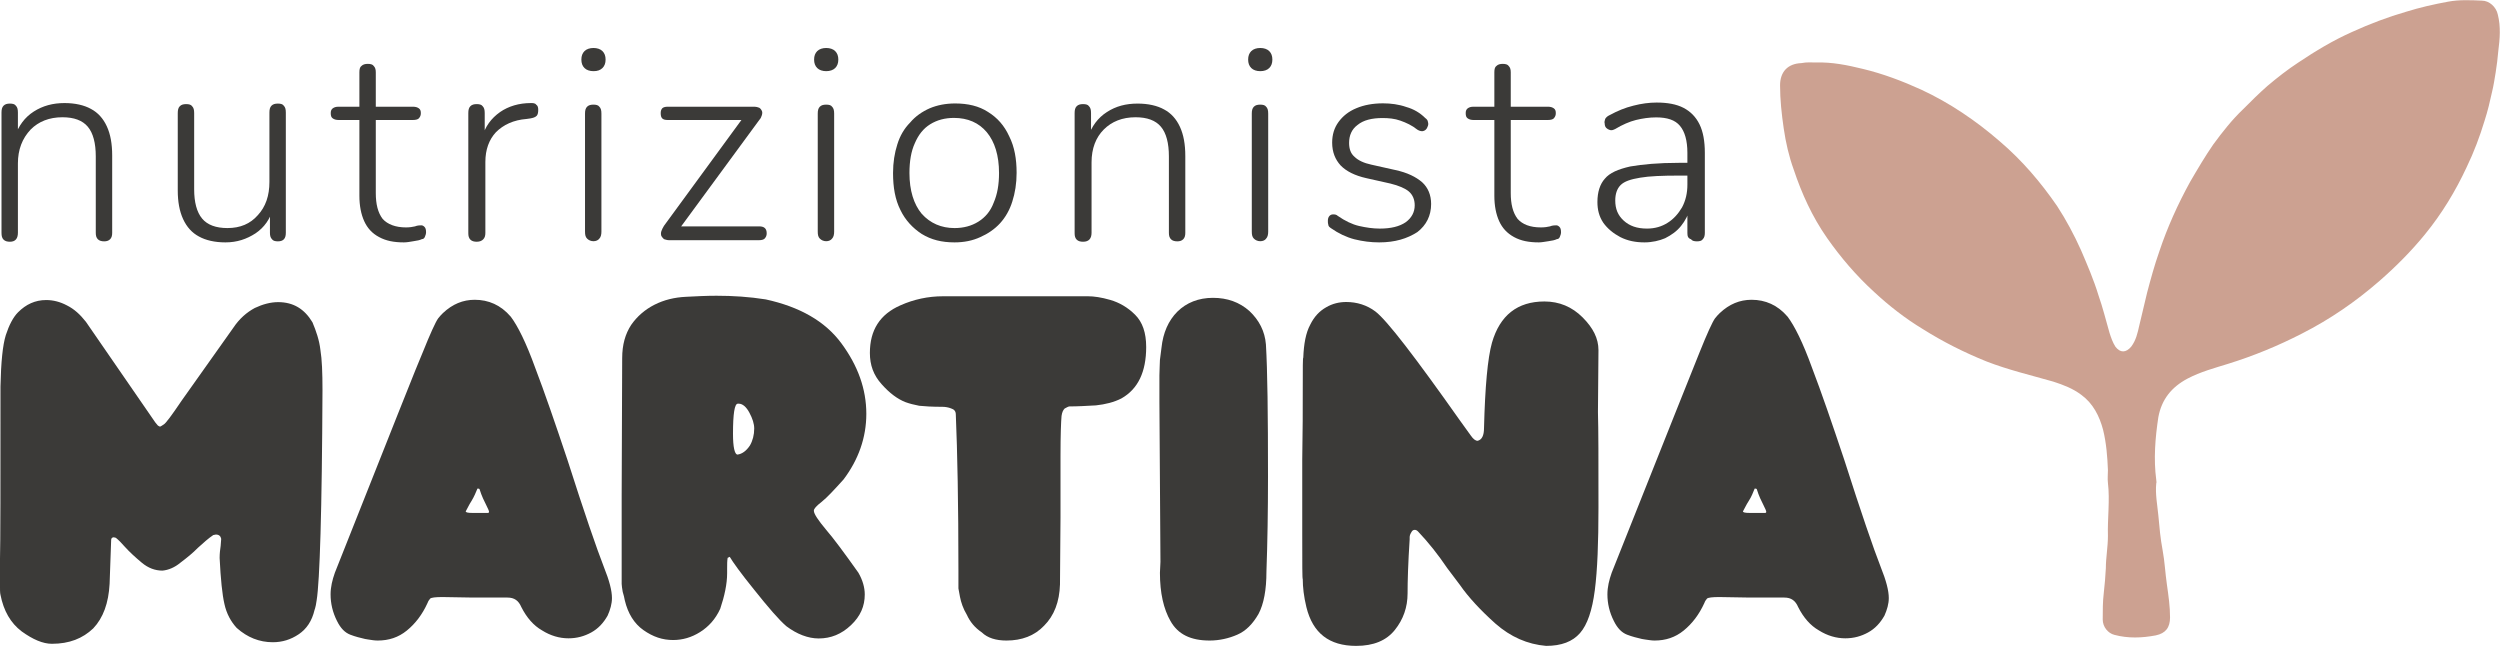
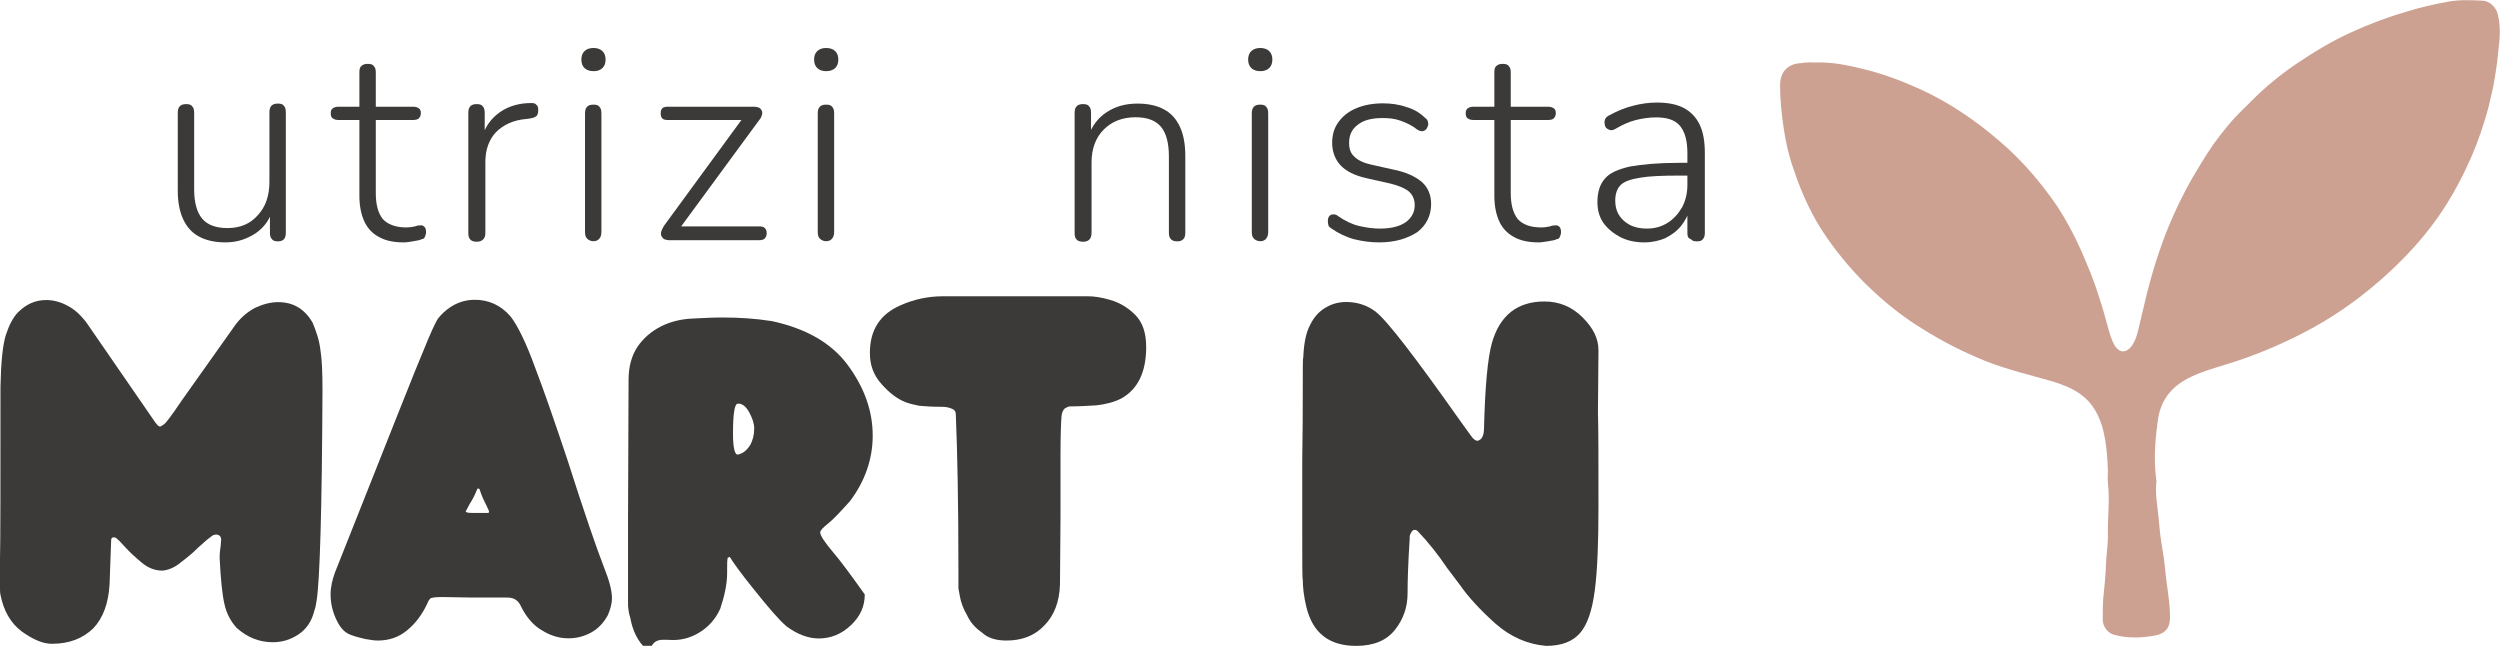
<svg xmlns="http://www.w3.org/2000/svg" version="1.1" id="Livello_1" x="0px" y="0px" viewBox="0 0 1920 496" style="enable-background:new 0 0 1920 496;" xml:space="preserve">
  <style type="text/css">
	.st0{fill:#3B3A38;}
	.st1{fill:#CCA191;}
</style>
  <g>
    <g>
      <g>
        <g>
          <g>
            <g>
              <g>
                <g>
                  <g transform="matrix(1, 0, 0, 1, 1, 23)">
                    <g>
                      <g>
                        <g transform="translate(1.172, 67.234)">
                          <g>
                            <path class="st0" d="M37.7,404.2c13.4,0,23.6-4.1,31.7-11.8c7.7-8.1,11.8-19.5,12.6-34.2l1.2-33.8c0-1.2,0.8-2,2-2               l1.6,0.4c2,1.6,4.1,3.7,6.9,6.9c3.7,4.1,8.1,8.1,13,12.2c4.9,4.1,10.2,6.1,15.9,6.1c4.5-0.4,9.4-2.4,13.8-6.1               c4.9-3.7,9.4-7.3,13.4-11.4c4.5-4.1,8.1-7.3,11.8-9.8l2-0.4c2.4,0,3.7,1.2,4.1,3.3l-0.4,5.3c-0.4,2.8-0.8,5.7-0.8,9.4               c0.8,16.3,2,28.1,3.7,35.4c1.6,7.3,4.9,13.4,9.4,18.3c8.1,7.3,17.5,11,27.7,11c7.3,0,13.8-2,19.9-6.1               s10.2-10.2,12.2-18.7l0.4-1.2c0.4-1.2,0.8-3.3,1.2-6.1c2.4-14.6,4.1-68.8,4.5-161.5c0-13.4-0.4-23.6-1.6-30.9               c-0.8-7.3-3.3-14.6-6.1-21.2c-6.1-10.2-14.6-15.5-26.4-15.5c-5.7,0-11.8,1.6-17.9,4.5c-6.1,3.3-11.8,8.1-16.7,15.5               c-19.1,26.9-32.1,45.2-39.5,55.7c-7.7,11.4-12.2,17.5-13.8,18.3c-1.2,0.8-2.4,1.6-2.8,1.6c-0.4,0-0.8-0.4-1.6-0.8               c-0.8-0.8-1.2-1.6-2-2.4l-53.3-77.3c-4.5-5.7-9-9.8-14.6-12.6c-5.3-2.8-10.6-4.1-15.9-4.1c-8.5,0-15.5,3.3-21.6,9.4               c-3.7,3.7-6.9,9.8-9.4,17.5c-2.4,7.7-3.7,20.7-4.1,39.5c0,74.9,0,120-0.4,134.3v15.9c0,5.3,0,8.5,0.4,9.8               c2.4,12.2,7.7,21.6,16.3,28.1C23.1,400.9,30.8,404.2,37.7,404.2z" />
                          </g>
                        </g>
                      </g>
                      <g>
                        <g transform="translate(51.482, 67.234)">
                          <g>
                            <path class="st0" d="M237.6,401.7c8.5,0,15.9-2.4,22.4-7.7c6.5-5.3,11.8-12.2,15.9-21.2c0.4-1.2,1.2-2.4,2-3.3               c0.8-0.8,4.1-1.2,9.4-1.2l23.6,0.4h26.4c5.3,0,8.5,2.4,10.6,7.3c4.1,8.1,9.4,14.2,15.9,17.9c6.5,4.1,13.4,6.1,20.3,6.1               c6.5,0,12.2-1.6,17.5-4.5s9.4-7.3,12.6-13c2-4.5,3.3-9,3.3-13.4c0-5.7-2-13.4-6.1-23.6c-5.7-14.6-15.1-41.9-28.1-82.6               c-9.4-28.1-17.5-51.7-24.8-70.8c-6.9-19.1-13.4-32.1-18.7-39.1c-7.7-9-17.1-13-27.7-13c-9,0-17.1,3.3-24.4,10.2               c-1.2,1.2-2.4,2.4-3.7,4.1c-2,2.8-6.1,11.8-11.8,26c-2.8,6.1-25.2,62.7-67.5,169.3c-2,5.7-3.3,11-3.3,16.7               c0,6.9,1.6,13.8,4.9,20.3c2.8,5.7,6.1,9,10.2,10.6c4.1,1.6,7.7,2.4,11.4,3.3l2.4,0.4               C232.8,401.3,235.2,401.7,237.6,401.7z M310.5,303.7c-3.7,0-5.3-0.4-5.3-1.2c1.2-2,2.4-4.9,4.5-8.1               c2-3.3,3.3-6.5,4.5-9.4c0.8,0,1.2,0,1.6,0.4c1.6,5.3,3.7,9.4,5.3,12.6c1.2,2.4,2,4.1,2,4.9c0,0.4-0.4,0.8-0.8,0.8               L310.5,303.7z" />
                          </g>
                        </g>
                      </g>
                      <g>
                        <g transform="translate(89.037, 67.234)">
                          <g>
-                             <path class="st0" d="M426.9,401.3c7.3,0,14.2-2,20.7-6.1c6.5-4.1,11.8-9.8,15.5-17.9c3.3-9.8,5.3-19.1,5.3-27.3v-3.7               c0-3.3,0-5.7,0.4-8.1l1.6-0.8c2.4,4.1,8.5,12.6,18.7,25.2c11,13.8,19.1,23.2,24.8,28.1c8.1,6.1,16.7,9.4,24.8,9.4               c9.4,0,17.5-3.3,24.8-10.2c7.3-6.9,10.6-14.6,10.6-23.6c0-5.3-1.6-11-4.9-16.7c-11-15.5-19.1-26.4-24.8-33               c-6.1-7.3-9.4-12.2-9.4-14.6c0-1.6,2-3.7,6.1-6.9c4.1-3.3,9.4-9,16.7-17.1c11.4-15.1,17.5-32.1,17.5-50.4               c0-19.1-6.5-37-19.1-54.1c-12.6-17.1-32.1-28.1-58.2-33.8c-12.6-2-25.2-2.8-37.8-2.8c-7.7,0-15.5,0.4-23.2,0.8               c-9,0.4-17.1,2.4-24.4,6.1c-7.3,3.7-13.4,9-17.9,15.5c-4.5,6.9-6.9,15.1-6.9,25.6l-0.4,105.8c0,6.5,0,11.4,0,14.2               s0,5.3,0,6.9s0,4.1,0,6.9s0,15.9,0,39.5c0,1.6,0.4,3.3,0.8,6.1c0.8,2.4,1.2,4.5,1.6,6.5c2.4,10.2,7.3,17.9,14.2,22.8               C411.5,398.9,418.8,401.3,426.9,401.3z M476.2,258.9c-2-0.4-3.3-5.7-3.3-15.9c0-15.5,1.2-23.2,3.7-23.2h0.8               c2.8,0,5.7,2.4,8.1,6.9s3.7,8.5,3.7,12.2c0,4.9-1.2,9.4-3.3,13C483.1,256.1,479.8,258.5,476.2,258.9z" />
+                             <path class="st0" d="M426.9,401.3c7.3,0,14.2-2,20.7-6.1c6.5-4.1,11.8-9.8,15.5-17.9c3.3-9.8,5.3-19.1,5.3-27.3v-3.7               c0-3.3,0-5.7,0.4-8.1l1.6-0.8c2.4,4.1,8.5,12.6,18.7,25.2c11,13.8,19.1,23.2,24.8,28.1c8.1,6.1,16.7,9.4,24.8,9.4               c9.4,0,17.5-3.3,24.8-10.2c7.3-6.9,10.6-14.6,10.6-23.6c-11-15.5-19.1-26.4-24.8-33               c-6.1-7.3-9.4-12.2-9.4-14.6c0-1.6,2-3.7,6.1-6.9c4.1-3.3,9.4-9,16.7-17.1c11.4-15.1,17.5-32.1,17.5-50.4               c0-19.1-6.5-37-19.1-54.1c-12.6-17.1-32.1-28.1-58.2-33.8c-12.6-2-25.2-2.8-37.8-2.8c-7.7,0-15.5,0.4-23.2,0.8               c-9,0.4-17.1,2.4-24.4,6.1c-7.3,3.7-13.4,9-17.9,15.5c-4.5,6.9-6.9,15.1-6.9,25.6l-0.4,105.8c0,6.5,0,11.4,0,14.2               s0,5.3,0,6.9s0,4.1,0,6.9s0,15.9,0,39.5c0,1.6,0.4,3.3,0.8,6.1c0.8,2.4,1.2,4.5,1.6,6.5c2.4,10.2,7.3,17.9,14.2,22.8               C411.5,398.9,418.8,401.3,426.9,401.3z M476.2,258.9c-2-0.4-3.3-5.7-3.3-15.9c0-15.5,1.2-23.2,3.7-23.2h0.8               c2.8,0,5.7,2.4,8.1,6.9s3.7,8.5,3.7,12.2c0,4.9-1.2,9.4-3.3,13C483.1,256.1,479.8,258.5,476.2,258.9z" />
                          </g>
                        </g>
                      </g>
                      <g>
                        <g transform="translate(126.769, 67.234)">
                          <g>
                            <path class="st0" d="M645.2,401.7c11.8,0,21.6-3.7,28.9-11.4c7.7-7.7,11.8-18.3,12.2-31.7l0.4-51.7v-47.2               c0-15.9,0.4-26,0.8-30.5c0.4-2.8,1.2-4.5,2.4-5.7c1.6-0.8,2.8-1.6,3.7-1.6c6.1,0,13-0.4,20.3-0.8               c7.3-0.8,13.8-2.4,19.5-5.3c13-7.3,19.1-20.7,19.1-39.5c0-11-2.8-19.1-8.5-24.8c-5.7-5.7-12.2-9.4-19.1-11.4               c-6.9-2-12.6-2.8-17.1-2.8H596.4c-11.4,0-22.4,2.4-32.5,6.9c-15.9,6.9-23.6,19.1-23.6,36.6c0,9.4,2.8,17.1,9,24               c6.1,6.9,12.2,11.4,18.3,13.8c3.3,1.2,6.5,2,10.6,2.8c3.7,0.4,9.8,0.8,17.9,0.8c2,0,4.5,0.4,6.5,1.2               c2.4,0.8,3.7,2,3.7,4.9c1.2,28.5,2,68.4,2,119.2v14.2c0,0,0.4,2.4,1.2,6.5s2.4,9,5.3,13.8c2.4,5.3,6.1,9.8,11.4,13.4               C630.6,399.7,637.1,401.7,645.2,401.7z" />
                          </g>
                        </g>
                      </g>
                      <g>
                        <g transform="translate(165.328, 67.234)">
                          <g>
-                             <path class="st0" d="M762.7,401.7c7.3,0,14.6-1.6,21.2-4.5c6.5-2.8,11.8-8.1,16.3-15.9c4.1-7.7,6.1-18.7,6.1-32.5               c0.8-22.4,1.2-46.4,1.2-73.2c0-47.6-0.4-81.4-1.6-101.3c-0.8-10.2-5.3-18.7-12.6-25.6c-7.7-6.9-17.1-10.2-28.1-10.2               c-11,0-20.3,3.7-27.3,10.6c-6.9,6.9-11,16.3-12.2,27.7c-0.4,3.3-0.8,6.5-1.2,9.4c0,3.3-0.4,6.9-0.4,11.8               c0,4.9,0,11.4,0,20.3l0.8,122.9l-0.4,8.5c0,15.5,2.8,27.7,8.1,37C738.3,396.9,748.1,401.7,762.7,401.7z" />
-                           </g>
+                             </g>
                        </g>
                      </g>
                      <g>
                        <g transform="translate(185.523, 67.234)">
                          <g>
                            <path class="st0" d="M1000.9,405.8c11.8,0,20.3-3.3,26-9.8c5.7-6.5,9.4-17.5,11.4-33c2-15.5,2.8-36.6,2.8-63.5               c0-36.2,0-60.6-0.4-73.2l0.4-47.6c0-9-4.1-17.1-12.2-25.2c-8.1-8.1-17.9-12.2-29.3-12.2c-20.7,0-34.2,10.6-40.3,31.7               c-3.3,11.8-5.3,33.8-6.1,65.5c0,5.7-1.6,9-4.9,9.8c-1.6,0-3.3-1.2-5.3-4.1l-8.5-11.8c-34.2-48.4-55.7-76.5-64.7-83.4               c-6.5-4.9-14.2-7.3-22.4-7.3c-5.3,0-10.6,1.2-15.5,4.1c-4.9,2.8-9,6.9-12.2,13.4c-3.3,6.1-4.9,14.6-5.3,25.2               c-0.4,0-0.4,7.7-0.4,23.6c0,15.5,0,33.8-0.4,54.9c0,21.2,0,39.9,0,56.6c0,23.6,0,35,0.4,35c0,6.1,0.8,13.4,2.8,21.6               c4.9,19.9,17.5,29.7,38.2,29.7c13.4,0,23.2-4.1,29.7-12.2c6.5-8.1,9.8-17.5,9.8-28.1c0-9.4,0.4-23.2,1.6-41.5v-1.6               c0-1.2,0.4-2.4,1.2-3.7c0.8-1.6,1.6-2,2.8-2c0.8,0,1.6,0.4,2.4,1.2c8.1,8.5,15.5,17.9,22.4,28.1l9.8,13               c6.5,9.4,15.9,19.5,27.3,29.7C973.6,398.9,986.6,404.6,1000.9,405.8z" />
                          </g>
                        </g>
                      </g>
                      <g>
                        <g transform="translate(232.289, 67.234)">
                          <g>
-                             <path class="st0" d="M1037.4,401.7c8.5,0,15.9-2.4,22.4-7.7c6.5-5.3,11.8-12.2,15.9-21.2c0.4-1.2,1.2-2.4,2-3.3               c0.8-0.8,4.1-1.2,9.4-1.2l23.6,0.4h26.4c5.3,0,8.5,2.4,10.6,7.3c4.1,8.1,9.4,14.2,15.9,17.9c6.5,4.1,13.4,6.1,20.3,6.1               c6.5,0,12.2-1.6,17.5-4.5s9.4-7.3,12.6-13c2-4.5,3.3-9,3.3-13.4c0-5.7-2-13.4-6.1-23.6c-5.7-14.6-15.1-41.9-28.1-82.6               c-9.4-28.1-17.5-51.7-24.8-70.8c-6.9-19.1-13.4-32.1-18.7-39.1c-7.7-9-17.1-13-27.7-13c-9,0-17.1,3.3-24.4,10.2               c-1.2,1.2-2.4,2.4-3.7,4.1c-2,2.8-6.1,11.8-11.8,26c-2.4,6.1-25.2,62.7-67.5,169.3c-2,5.7-3.3,11-3.3,16.7               c0,6.9,1.6,13.8,4.9,20.3c2.8,5.7,6.1,9,10.2,10.6c4.1,1.6,7.7,2.4,11.4,3.3l2.4,0.4               C1032.9,401.3,1035.3,401.7,1037.4,401.7z M1110.6,303.7c-3.7,0-5.3-0.4-5.3-1.2c1.2-2,2.4-4.9,4.5-8.1               s3.3-6.5,4.5-9.4c0.8,0,1.2,0,1.6,0.4c1.6,5.3,3.7,9.4,5.3,12.6c1.2,2.4,2,4.1,2,4.9c0,0.4-0.4,0.8-0.8,0.8               L1110.6,303.7z" />
-                           </g>
+                             </g>
                        </g>
                      </g>
                    </g>
                  </g>
                </g>
                <g>
                  <g>
                    <g>
                      <g transform="matrix(1, 0, 0, 1, 0, 0)">
                        <g>
                          <g>
                            <g transform="translate(0.855, 34.054)">
                              <g>
-                                 <path class="st0" d="M6.8,151.6c-2,0-3.7-0.4-4.9-1.6c-1.2-1.2-1.6-2.8-1.6-5.3V52.4c0-2.4,0.4-4.1,1.6-5.3                 c1.2-1.2,2.8-1.6,4.9-1.6c2,0,3.7,0.4,4.5,1.6c1.2,1.2,1.6,2.8,1.6,5.3v19.9l-2.4-1.2c2.8-8.5,7.7-15.1,14.6-19.5                 s14.6-6.5,23.6-6.5c8.1,0,15.1,1.6,20.3,4.5c5.3,2.8,9.4,7.3,12.2,13.4c2.8,6.1,4.1,13.4,4.1,22.4v59.4                 c0,2-0.4,3.7-1.6,4.9c-1.2,1.2-2.8,1.6-4.5,1.6c-2,0-3.7-0.4-4.9-1.6c-1.2-1.2-1.6-2.8-1.6-4.9V86.1                 c0-10.2-2-17.9-6.1-22.8S56,56,47.1,56c-10.2,0-18.3,3.3-24.4,9.4c-6.5,6.9-9.8,15.5-9.8,26v53.3                 C12.9,149.2,10.9,151.6,6.8,151.6z" />
-                               </g>
+                                 </g>
                            </g>
                          </g>
                          <g>
                            <g transform="translate(25.92, 34.054)">
                              <g>
                                <path class="st0" d="M147.2,152.1c-8.1,0-15.1-1.6-20.3-4.5c-5.3-2.8-9.4-7.3-12.2-13.4c-2.8-6.1-4.1-13.4-4.1-22                 V52.8c0-2.4,0.4-4.1,1.6-5.3c1.2-1.2,2.8-1.6,4.9-1.6c2,0,3.7,0.4,4.5,1.6c1.2,1.2,1.6,2.8,1.6,5.3v58.6                 c0,9.8,2,17.5,6.1,22.4c4.1,4.9,10.6,7.3,19.5,7.3c9.8,0,17.5-3.3,23.2-9.8c6.1-6.5,9-15.1,9-25.6V52.4                 c0-2.4,0.4-4.1,1.6-5.3c1.2-1.2,2.8-1.6,4.9-1.6s3.7,0.4,4.5,1.6c1.2,1.2,1.6,2.8,1.6,5.3v92.4c0,4.5-2,6.5-6.1,6.5                 c-2,0-3.7-0.4-4.5-1.6c-1.2-1.2-1.6-2.8-1.6-4.9V124l2.4,1.6c-2,8.5-6.9,15.1-13.4,19.5                 C163.5,149.6,156.1,152.1,147.2,152.1z" />
                              </g>
                            </g>
                          </g>
                          <g>
                            <g transform="translate(50.711, 34.054)">
                              <g>
                                <path class="st0" d="M259.5,152.1c-7.7,0-13.8-1.2-19.1-4.1c-5.3-2.8-9-6.9-11.4-12.2c-2.4-5.3-3.7-11.8-3.7-19.5                 V58.1h-15.9c-2,0-3.3-0.4-4.5-1.2c-1.2-0.8-1.6-2-1.6-4.1c0-1.6,0.4-2.8,1.6-3.7c1.2-0.8,2.4-1.2,4.5-1.2h15.9V21.5                 c0-2.4,0.4-4.1,1.6-4.9c1.2-1.2,2.8-1.6,4.9-1.6s3.7,0.4,4.5,1.6c1.2,1.2,1.6,2.8,1.6,4.9v26.4h28.5                 c2,0,3.3,0.4,4.5,1.2c1.2,0.8,1.6,2,1.6,3.7c0,1.6-0.4,2.8-1.6,4.1c-0.8,0.8-2.4,1.2-4.5,1.2h-28.5v56.1                 c0,8.5,1.6,15.1,5.3,19.9c3.7,4.1,9.8,6.5,17.9,6.5c2.8,0,5.3-0.4,6.9-0.8c2-0.8,3.7-0.8,4.9-0.8                 c0.8,0,1.6,0.4,2.4,1.2s1.2,2,1.2,4.1c0,1.2-0.4,2.4-0.8,3.3c-0.4,1.2-1.2,2-2.4,2c-1.6,0.8-3.7,1.2-6.5,1.6                 C264.3,151.6,261.9,152.1,259.5,152.1z" />
                              </g>
                            </g>
                          </g>
                          <g>
                            <g transform="translate(66.964, 34.054)">
                              <g>
                                <path class="st0" d="M299.2,151.6c-2,0-3.7-0.4-4.9-1.6s-1.6-2.8-1.6-4.9V52.8c0-2.4,0.4-4.1,1.6-5.3                 c1.2-1.2,2.8-1.6,4.9-1.6c2,0,3.7,0.4,4.5,1.6c1.2,1.2,1.6,2.8,1.6,5.3v18.7h-2c2.4-8.5,6.9-14.6,13.8-19.5                 c6.5-4.5,14.6-6.9,23.6-6.9c1.6,0,3.3,0,4.1,1.2c1.2,0.8,1.6,2,1.6,4.1s-0.4,3.7-1.2,4.5c-1.2,1.2-2.8,1.6-4.9,2                 l-2.8,0.4c-10.2,0.8-17.9,4.5-23.6,10.2c-5.3,5.7-8.1,13.4-8.1,22.8v54.5c0,2-0.4,3.7-1.6,4.9                 C303.2,150.8,301.6,151.6,299.2,151.6z" />
                              </g>
                            </g>
                          </g>
                          <g>
                            <g transform="translate(83.492, 34.054)">
                              <g>
                                <path class="st0" d="M372.3,151.2c-2,0-3.7-0.8-4.9-2c-1.2-1.2-1.6-2.8-1.6-5.3V53.2c0-2.4,0.4-4.1,1.6-5.3                 c1.2-1.2,2.8-1.6,4.9-1.6c2,0,3.7,0.4,4.5,1.6c1.2,1.2,1.6,2.8,1.6,5.3v90.7c0,2-0.4,4.1-1.6,5.3                 C375.9,150.4,374.3,151.2,372.3,151.2z M372.3,20.6c-2.8,0-5.3-0.8-6.9-2.4c-1.6-1.6-2.4-3.7-2.4-6.5                 s0.8-4.9,2.4-6.5s4.1-2.4,6.9-2.4c2.8,0,5.3,0.8,6.9,2.4s2.4,3.7,2.4,6.5s-0.8,4.9-2.4,6.5                 C377.5,19.8,375.5,20.6,372.3,20.6z" />
                              </g>
                            </g>
                          </g>
                          <g>
                            <g transform="translate(95.319, 34.054)">
                              <g>
                                <path class="st0" d="M418.3,150.4c-1.2,0-2.4-0.4-3.7-0.8c-0.8-0.8-1.6-1.6-2-2.4c-0.4-1.2-0.4-2.4,0-3.7                 c0.4-1.2,1.2-2.8,2-4.1l62.2-85v3.7h-59.4c-2,0-3.3-0.4-4.1-1.2c-0.8-0.8-1.2-2-1.2-4.1c0-1.6,0.4-2.8,1.2-3.7                 c0.8-0.8,2.4-1.2,4.1-1.2h66.3c1.6,0,3.3,0.4,4.1,0.8c1.2,0.8,1.6,1.6,2,2.4c0.4,0.8,0.4,2,0,3.3                 c-0.4,1.2-0.8,2.4-2,3.7l-62.7,85.4v-3.7h62.7c3.7,0,5.7,1.6,5.7,5.3c0,1.6-0.4,2.8-1.6,4.1                 c-0.8,0.8-2.4,1.2-4.1,1.2C487.9,150.4,418.3,150.4,418.3,150.4z" />
                              </g>
                            </g>
                          </g>
                          <g>
                            <g transform="translate(116.429, 34.054)">
                              <g>
                                <path class="st0" d="M518.1,151.2c-2,0-3.7-0.8-4.9-2c-1.2-1.2-1.6-2.8-1.6-5.3V53.2c0-2.4,0.4-4.1,1.6-5.3                 c1.2-1.2,2.8-1.6,4.9-1.6s3.7,0.4,4.5,1.6c1.2,1.2,1.6,2.8,1.6,5.3v90.7c0,2-0.4,4.1-1.6,5.3                 C521.7,150.4,520.1,151.2,518.1,151.2z M518.1,20.6c-2.8,0-5.3-0.8-6.9-2.4c-1.6-1.6-2.4-3.7-2.4-6.5                 s0.8-4.9,2.4-6.5s4.1-2.4,6.9-2.4s5.3,0.8,6.9,2.4c1.6,1.6,2.4,3.7,2.4,6.5s-0.8,4.9-2.4,6.5                 C523.4,19.8,520.9,20.6,518.1,20.6z" />
                              </g>
                            </g>
                          </g>
                          <g>
                            <g transform="translate(128.257, 34.054)">
                              <g>
-                                 <path class="st0" d="M604.8,152.1c-9.8,0-17.9-2-25.2-6.5c-6.9-4.5-12.6-10.6-16.3-18.3c-4.1-8.1-5.7-17.5-5.7-28.5                 c0-8.1,1.2-15.5,3.3-22c2-6.5,5.3-12.2,9.8-16.7c4.1-4.9,9.4-8.5,15.1-11c5.7-2.4,12.2-3.7,19.5-3.7                 c9.8,0,18.3,2,25.2,6.5c7.3,4.5,12.6,10.6,16.3,18.7c4.1,8.1,5.7,17.5,5.7,28.1c0,8.1-1.2,15.5-3.3,22                 c-2,6.5-5.3,12.2-9.4,16.7c-4.1,4.5-9.4,8.1-15.1,10.6C618.7,150.8,612.1,152.1,604.8,152.1z M604.8,141.1                 c6.9,0,13-1.6,18.3-4.9c5.3-3.3,9.4-8.1,11.8-14.6c2.8-6.5,4.1-13.8,4.1-22.8c0-13.4-3.3-24-9.4-31.3                 c-6.1-7.3-14.6-11-25.2-11c-6.9,0-13,1.6-18.3,4.9c-5.3,3.3-9,8.1-11.8,14.6c-2.8,6.1-4.1,13.8-4.1,22.8                 c0,13.4,3.3,24,9.4,31.3C586.1,137.4,594.7,141.1,604.8,141.1z" />
-                               </g>
+                                 </g>
                            </g>
                          </g>
                          <g>
                            <g transform="translate(152.812, 34.054)">
                              <g>
                                <path class="st0" d="M679,151.6c-2,0-3.7-0.4-4.9-1.6c-1.2-1.2-1.6-2.8-1.6-4.9V52.8c0-2.4,0.4-4.1,1.6-5.3                 c1.2-1.2,2.8-1.6,4.9-1.6s3.7,0.4,4.5,1.6c1.2,1.2,1.6,2.8,1.6,5.3v19.9l-2.4-1.2c2.8-8.5,7.7-15.1,14.6-19.5                 c6.9-4.5,14.6-6.5,23.6-6.5c8.1,0,15.1,1.6,20.3,4.5c5.3,2.8,9.4,7.3,12.2,13.4s4.1,13.4,4.1,22.4v59                 c0,2-0.4,3.7-1.6,4.9c-1.2,1.2-2.8,1.6-4.5,1.6c-2,0-3.7-0.4-4.9-1.6c-1.2-1.2-1.6-2.8-1.6-4.9V86.1                 c0-10.2-2-17.9-6.1-22.8c-4.1-4.9-10.6-7.3-19.5-7.3c-10.2,0-18.3,3.3-24.4,9.4c-6.1,6.1-9.4,14.6-9.4,25.2v54.1                 C685.5,149.2,683.4,151.6,679,151.6z" />
                              </g>
                            </g>
                          </g>
                          <g>
                            <g transform="translate(177.878, 34.054)">
                              <g>
                                <path class="st0" d="M790,151.2c-2,0-3.7-0.8-4.9-2c-1.2-1.2-1.6-2.8-1.6-5.3V53.2c0-2.4,0.4-4.1,1.6-5.3                 c1.2-1.2,2.8-1.6,4.9-1.6c2,0,3.7,0.4,4.5,1.6c1.2,1.2,1.6,2.8,1.6,5.3v90.7c0,2-0.4,4.1-1.6,5.3                 C793.7,150.4,792.1,151.2,790,151.2z M790,20.6c-2.8,0-5.3-0.8-6.9-2.4c-1.6-1.6-2.4-3.7-2.4-6.5s0.8-4.9,2.4-6.5                 c1.6-1.6,4.1-2.4,6.9-2.4s5.3,0.8,6.9,2.4s2.4,3.7,2.4,6.5s-0.8,4.9-2.4,6.5C795.3,19.8,792.9,20.6,790,20.6z" />
                              </g>
                            </g>
                          </g>
                          <g>
                            <g transform="translate(189.705, 34.054)">
                              <g>
                                <path class="st0" d="M869.5,152.1c-6.5,0-12.6-0.8-19.1-2.4c-6.1-1.6-12.2-4.5-17.9-8.5c-1.2-0.8-2-1.6-2-2.4                 c-0.4-1.2-0.4-2-0.4-3.3c0-1.6,0.4-2.8,1.2-3.7c0.8-0.8,1.6-1.2,2.8-1.2c1.2,0,2.4,0,3.7,1.2                 c5.3,3.7,11,6.5,16.3,7.7c5.3,1.2,10.6,2,15.9,2c8.5,0,15.1-1.6,19.9-4.9c4.5-3.3,6.9-7.7,6.9-13                 c0-4.5-1.6-8.1-4.5-10.6c-2.8-2.4-7.7-4.5-14.2-6.1l-18.3-4.1c-9-2-15.5-5.3-19.9-9.8c-4.1-4.5-6.5-10.2-6.5-17.5                 c0-6.1,1.6-11.4,4.9-15.9s7.7-8.1,13.8-10.6c5.7-2.4,12.6-3.7,20.3-3.7c6.1,0,12.2,0.8,17.9,2.8                 c5.7,1.6,10.6,4.5,14.6,8.5c1.2,0.8,2,2,2,2.8c0.4,1.2,0.4,2.4,0,3.3c-0.4,1.2-0.8,2-1.6,2.8s-2,1.2-2.8,1.2                 c-1.2,0-2.4-0.4-3.7-1.2c-4.1-3.3-8.5-5.3-13-6.9c-4.5-1.6-9-2-13.8-2c-8.1,0-14.6,1.6-19.1,5.3                 c-4.5,3.3-6.5,8.1-6.5,13.8c0,4.5,1.2,8.1,4.1,10.6c2.8,2.8,7.3,4.9,13,6.1l18.3,4.1c9.4,2,15.9,5.3,20.7,9.4                 c4.5,4.1,6.9,9.8,6.9,16.7c0,9-3.7,16.3-10.6,21.6C891,149.2,881.7,152.1,869.5,152.1z" />
                              </g>
                            </g>
                          </g>
                          <g>
                            <g transform="translate(211.363, 34.054)">
                              <g>
                                <path class="st0" d="M970.5,152.1c-7.7,0-13.8-1.2-19.1-4.1s-9-6.9-11.4-12.2s-3.7-11.8-3.7-19.5V58.1h-15.9                 c-2,0-3.3-0.4-4.5-1.2c-1.2-0.8-1.6-2-1.6-4.1c0-1.6,0.4-2.8,1.6-3.7c1.2-0.8,2.4-1.2,4.5-1.2h15.9V21.5                 c0-2.4,0.4-4.1,1.6-4.9c1.2-1.2,2.8-1.6,4.9-1.6c2,0,3.7,0.4,4.5,1.6c1.2,1.2,1.6,2.8,1.6,4.9v26.4h28.5                 c2,0,3.3,0.4,4.5,1.2c1.2,0.8,1.6,2,1.6,3.7c0,1.6-0.4,2.8-1.6,4.1c-0.8,0.8-2.4,1.2-4.5,1.2h-28.5v56.1                 c0,8.5,1.6,15.1,5.3,19.9c3.7,4.1,9.4,6.5,17.9,6.5c2.8,0,5.3-0.4,6.9-0.8c2-0.8,3.7-0.8,4.9-0.8                 c0.8,0,1.6,0.4,2.4,1.2c0.8,0.8,1.2,2,1.2,4.1c0,1.2-0.4,2.4-0.8,3.3c-0.4,1.2-1.2,2-2.4,2c-1.6,0.8-3.7,1.2-6.5,1.6                 C975,151.6,972.5,152.1,970.5,152.1z" />
                              </g>
                            </g>
                          </g>
                          <g>
                            <g transform="translate(227.616, 34.054)">
                              <g>
                                <path class="st0" d="M1035.4,152.1c-6.9,0-13-1.2-18.7-4.1c-5.3-2.8-9.8-6.5-13-11c-3.3-4.9-4.5-10.2-4.5-15.9                 c0-7.7,2-13.8,5.7-17.9c3.7-4.5,10.2-7.3,19.5-9.4c9-1.6,21.6-2.8,37.4-2.8h9v9.8h-9c-12.6,0-22.8,0.4-29.7,1.6                 c-7.3,1.2-12.2,2.8-15.1,5.7c-2.8,2.8-4.1,6.9-4.1,11.8c0,6.5,2,11.4,6.5,15.5c4.5,4.1,10.2,6.1,17.9,6.1                 c6.1,0,11.4-1.6,15.9-4.5c4.5-2.8,8.1-6.9,11-11.8c2.8-5.3,4.1-11,4.1-17.5V83.3c0-9.4-2-16.3-5.7-20.7                 c-3.7-4.5-9.8-6.5-18.3-6.5c-5.3,0-10.6,0.8-15.5,2s-10.6,3.7-15.9,6.9c-1.6,0.8-2.8,1.2-4.1,0.8                 c-1.2-0.4-2-0.8-2.8-1.6c-0.8-0.8-1.2-2-1.2-3.3c-0.4-1.2,0-2.4,0.4-3.7c0.8-1.2,1.6-2,3.3-2.8                 c6.1-3.3,11.8-5.7,18.3-7.3c6.1-1.6,12.2-2.4,17.9-2.4c8.1,0,15.1,1.2,20.7,4.1c5.3,2.8,9.4,6.9,12.2,12.6                 c2.8,5.7,4.1,13,4.1,22v61.4c0,2-0.4,3.7-1.6,4.9c-0.8,1.2-2.4,1.6-4.5,1.6c-2,0-3.7-0.4-4.5-1.6                 c-2.4-0.8-2.8-2.4-2.8-4.9v-19.5h2c-1.2,5.7-3.7,10.2-6.9,14.2c-3.3,4.1-7.3,6.9-12.2,9.4                 C1046.8,150.8,1041.1,152.1,1035.4,152.1z" />
                              </g>
                            </g>
                          </g>
                        </g>
                      </g>
                    </g>
                  </g>
                </g>
              </g>
            </g>
          </g>
        </g>
      </g>
    </g>
  </g>
  <g>
    <g>
      <path class="st1" d="M1394.8,48c12.2-0.4,24,2,35.8,4.9c15.5,3.7,30.5,9.4,44.8,15.9c22,10.2,42.3,24,60.6,39.9    c17.1,14.6,31.3,31.3,43.9,49.6c6.9,10.6,13,22,18.3,33.8c4.9,11.4,9.8,22.8,13.4,34.6c3.3,9.4,5.7,19.1,8.5,28.9    c1.2,3.7,2.4,7.3,4.5,10.6c3.7,4.9,8.1,4.9,12.2,0c3.7-4.9,4.9-10.6,6.1-15.9c2-8.5,4.1-17.1,6.1-25.6c2.8-10.6,5.7-21.2,9.4-31.7    c6.1-18.3,14.2-36.2,23.6-53.3c5.7-9.8,11.4-19.5,17.9-28.9c6.9-9.4,14.2-18.7,22.8-26.9c6.1-6.1,12.2-12.2,18.7-17.9    c7.7-6.5,15.5-12.6,23.6-17.9c13.4-9,26.9-17.1,41.5-23.6c13.4-6.1,27.3-11.4,41.5-15.5c10.6-3.3,21.2-5.7,32.1-7.7    c8.5-1.6,17.5-1.2,26-0.8c5.7,0,11,4.9,12.2,10.6c2.4,9.4,1.6,18.7,0.4,28.1c-0.4,5.3-1.2,11-2,16.3c-0.8,4.9-1.6,10.2-2.8,15.1    c-1.6,7.3-3.3,14.6-5.7,22c-3.7,12.2-8.1,24-13.8,35.8c-8.5,18.3-19.1,35.8-32.1,51.7c-10.6,13-22.4,24.8-35,35.8    c-18.3,15.9-37.8,29.3-59.4,40.3c-18.3,9.4-37,17.1-56.6,23.2c-10.6,3.3-21.2,6.1-31.3,11.4c-12.2,6.5-19.9,15.9-22.4,29.7    c-2.4,15.9-3.7,32.1-1.6,48c0,0.8,0.4,2,0,2.8c-0.8,8.1,0.8,16.3,1.6,24.4c0.8,9,1.6,17.9,3.3,26.9c1.6,8.5,2,17.5,3.3,26.4    c1.2,8.5,2.4,16.7,2.4,25.2c0,7.7-3.3,12.2-11,13.8c-10.6,2-21.2,2.4-31.7-0.4c-4.9-1.2-9-6.1-9-11.8c0-6.9,0-13.8,0.8-20.3    c0.8-6.5,1.2-12.6,1.6-19.1c0-8.1,1.6-16.3,1.6-24.8c-0.4-13.4,1.6-27.3,0-40.7c-0.4-3.3,0-6.5,0-9.8c-0.4-10.2-1.2-20.7-3.7-30.9    c-2.8-10.6-7.7-20.3-16.7-26.9c-6.5-4.9-13.8-7.7-21.6-10.2c-17.1-4.9-34.6-9-51.3-15.5c-17.1-6.9-33.4-15.1-48.8-24.8    c-13.4-8.1-26-17.9-37.4-28.5c-13.8-12.6-25.6-26.4-36.2-41.5c-11.4-16.3-19.5-34.2-25.6-52.5c-3.7-10.2-6.1-20.7-7.7-31.7    c-1.6-11-2.8-22-2.8-33c0-10.6,6.1-16.7,16.3-17.1C1387.9,47.6,1391.1,48,1394.8,48z" />
    </g>
  </g>
</svg>